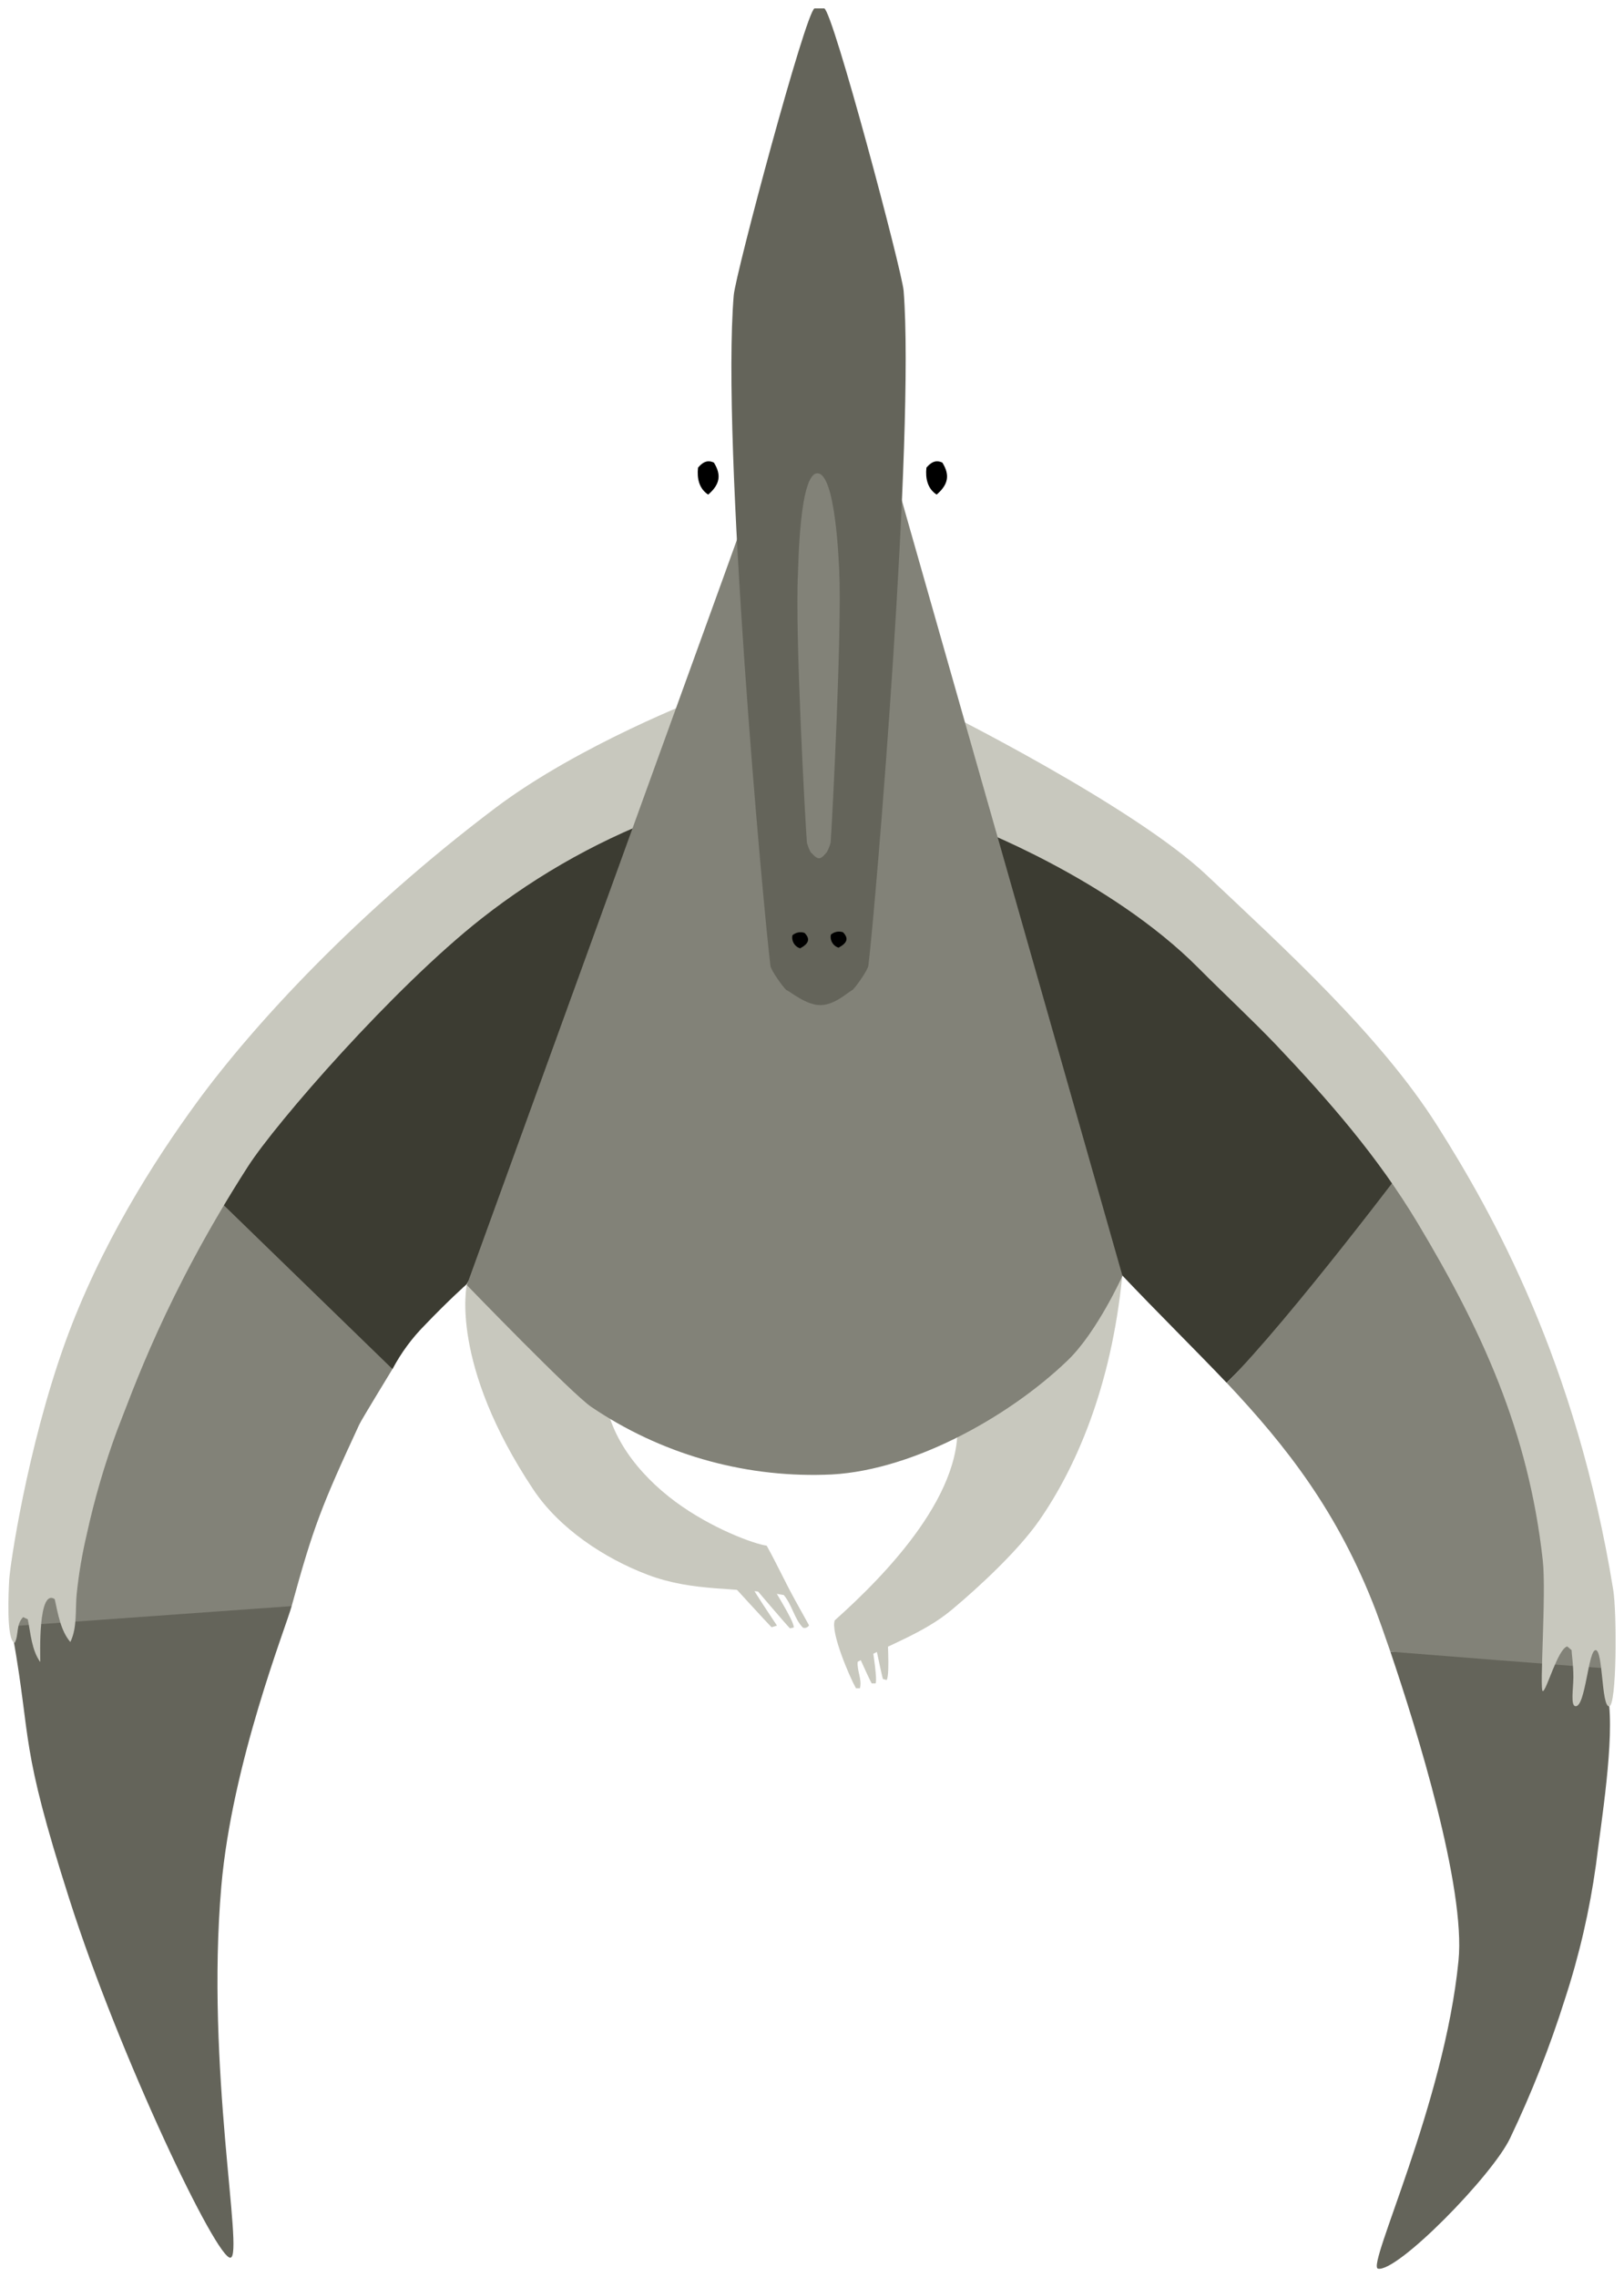
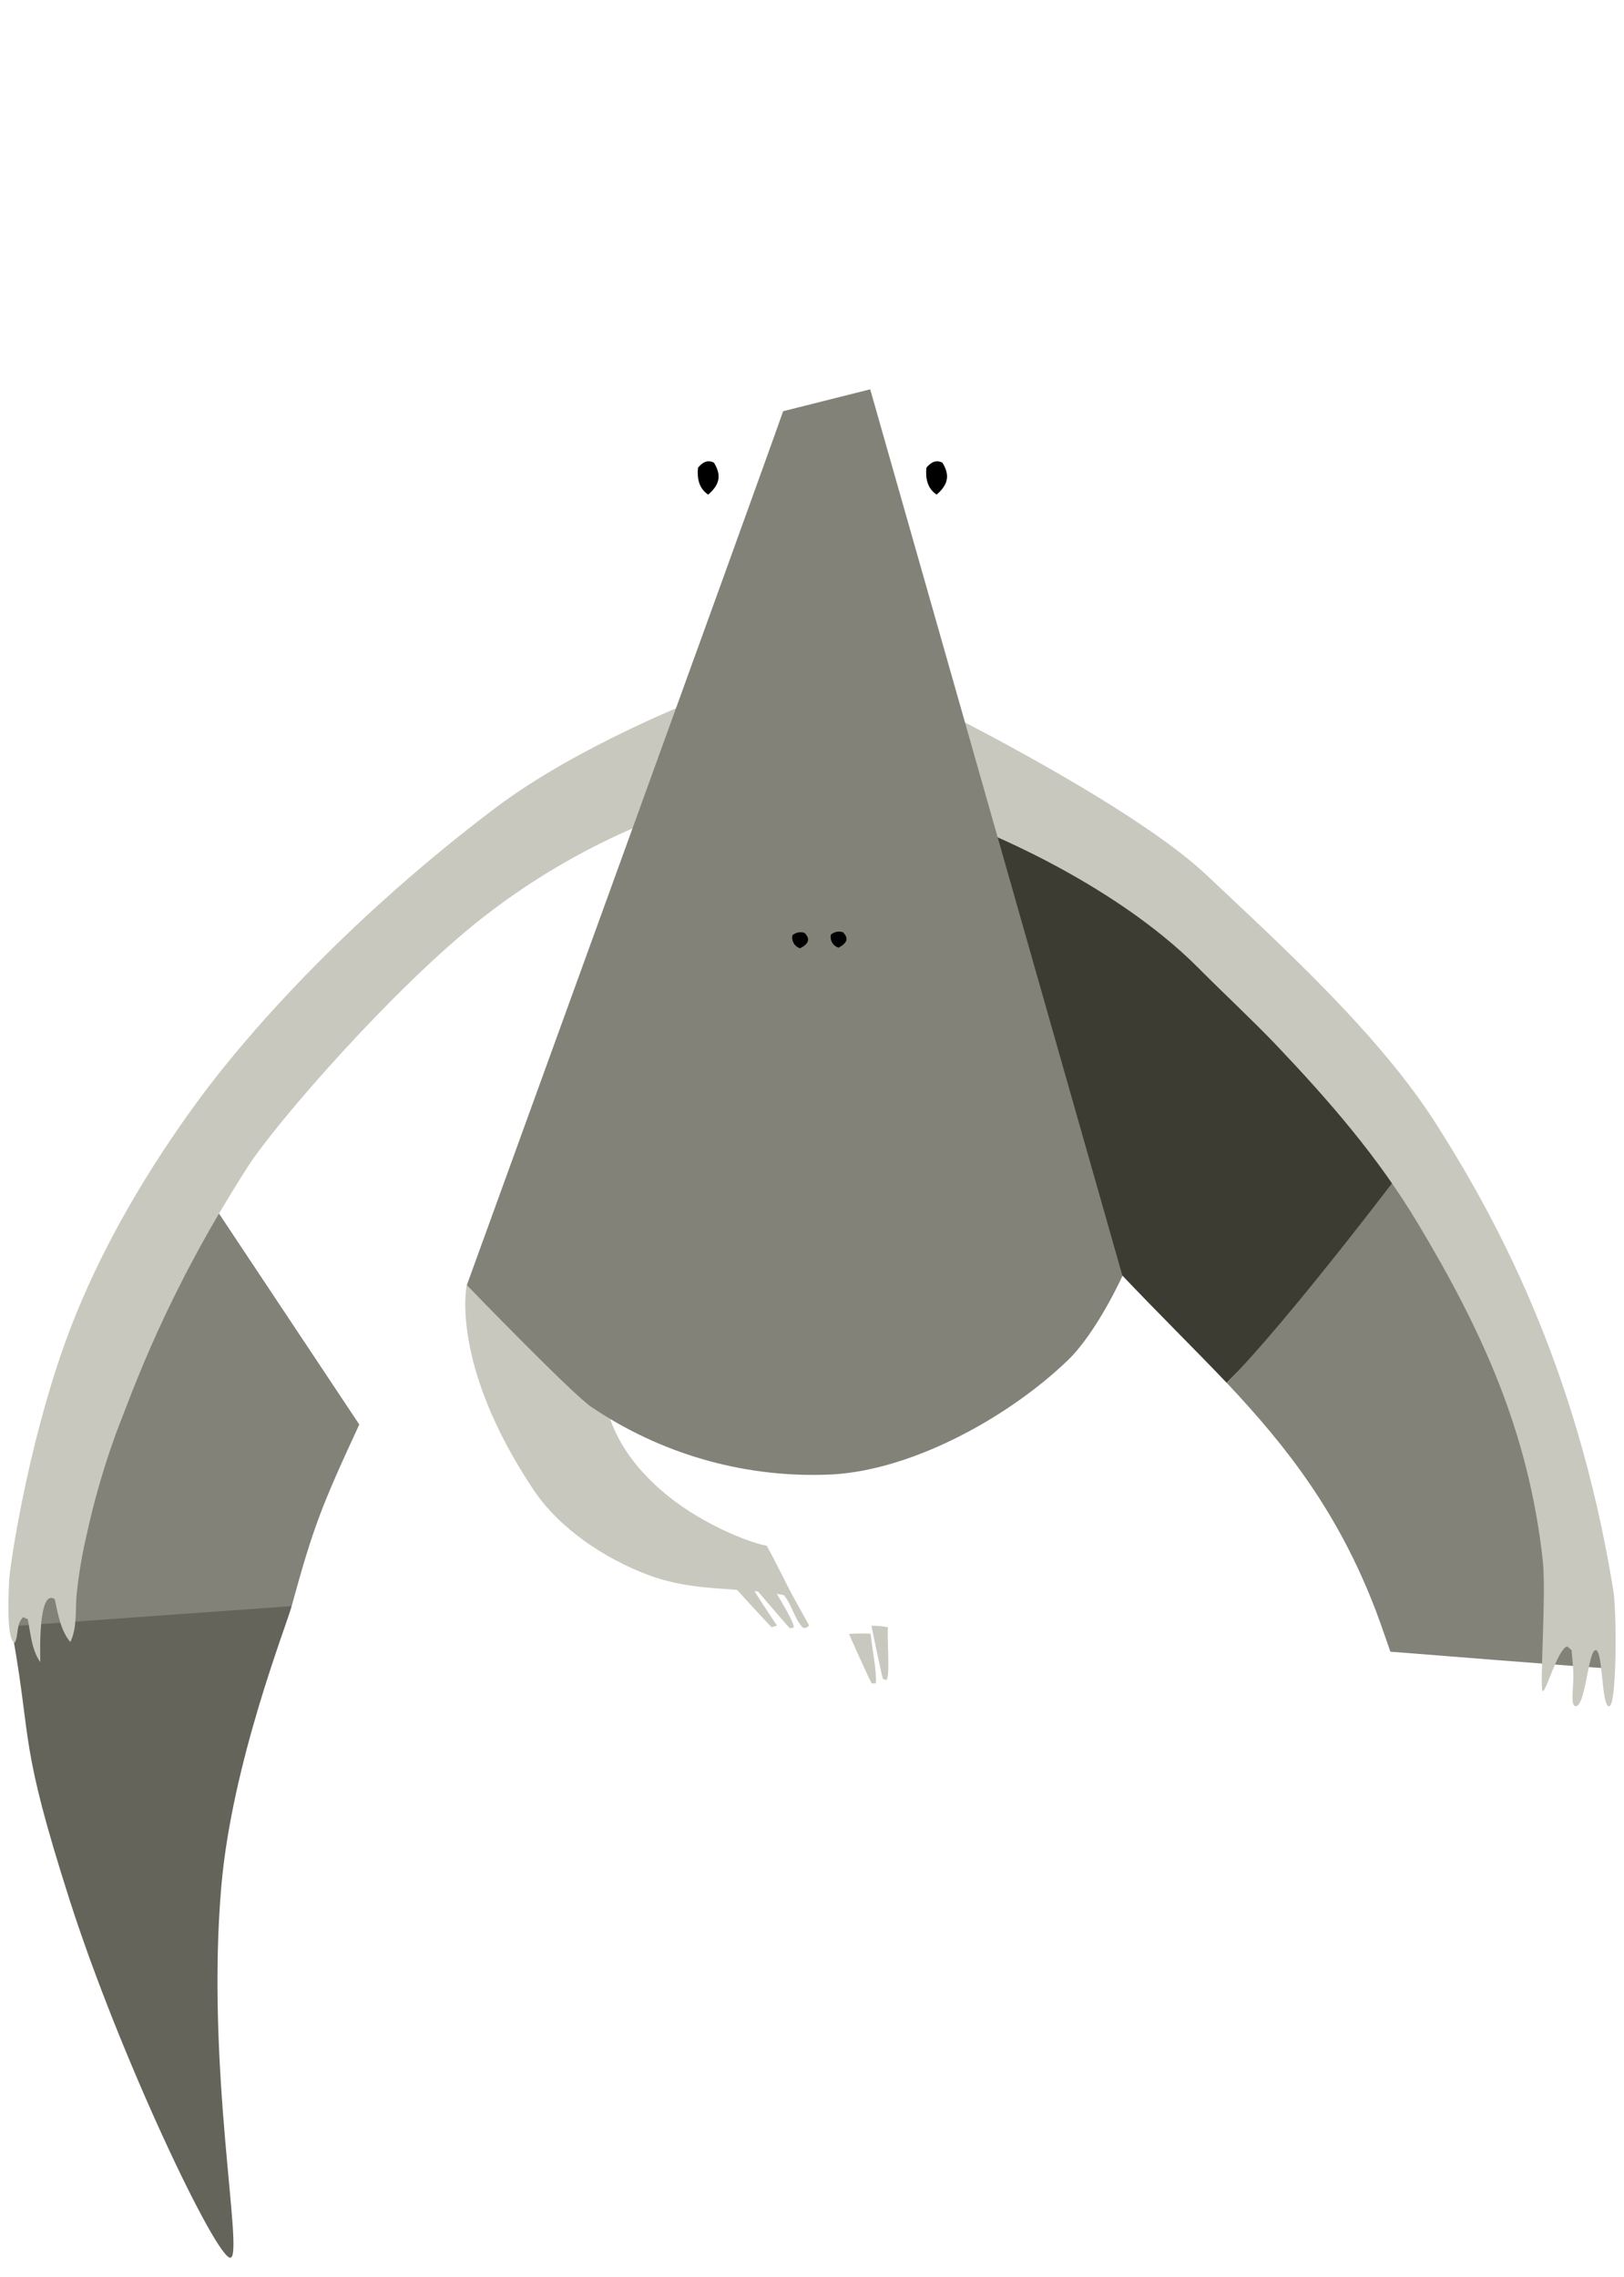
<svg xmlns="http://www.w3.org/2000/svg" version="1.1" width="96.798" height="135.721" viewBox="-0.478 0.277 96.798 135.721">
  <g id="ID0.8260815809480846">
    <g id="Page-1">
      <g id="dinosaur3-c-[animals,dinosaur,pteranodon,flying,alex-eben-meyer]">
        <g id="Group-5">
-           <path id="Shape" fill="#C8C8BE" stroke="none" stroke-width="1" d="M 55.473 80.22 C 55.44 80.448 56.544 84.294 56.514 84.522 C 57.276 89.075 52.29 94.165 49.278 96.85 C 49.014 97.562 50.178 100.262 50.541 100.897 L 50.778 100.897 C 50.913 100.359 50.595 99.863 50.643 99.321 C 52.515 98.29 54.579 97.617 56.244 96.228 C 57.909 94.838 60.225 92.677 61.455 90.912 C 63.615 87.809 65.76 82.989 66.414 76.299 C 66.405 76.329 55.473 80.22 55.473 80.22 Z " />
          <path id="Shape" fill="#C8C8BE" stroke="none" stroke-width="1" d="M 50.124 97.659 C 50.124 97.659 51.324 100.365 51.48 100.608 L 51.717 100.608 C 51.831 100.142 51.435 98.107 51.417 97.647 C 50.986 97.627 50.554 97.632 50.124 97.659 Z " />
          <path id="Shape" fill="#C8C8BE" stroke="none" stroke-width="1" d="M 51.462 97.172 C 51.462 97.172 52.062 100.079 52.146 100.344 L 52.374 100.41 C 52.587 99.98 52.374 97.722 52.449 97.265 C 52.124 97.198 51.793 97.167 51.462 97.172 Z " />
        </g>
        <g id="Group-4">
          <path id="Shape" fill="#C8C8BE" stroke="none" stroke-width="1" d="M 46.893 95.611 C 46.311 94.553 45.81 93.455 45.219 92.4 C 44.46 92.295 41.937 91.375 39.78 89.781 C 37.566 88.14 35.724 85.791 35.544 83.145 C 35.19 77.926 38.844 73.978 38.844 73.978 L 35.04 71.648 L 27.345 76.864 C 27.345 76.864 26.304 81.534 31.314 89.06 C 32.856 91.375 35.55 93.161 38.136 94.138 C 40.905 95.184 43.422 94.832 46.236 95.341 C 46.743 95.942 46.863 96.76 47.382 97.289 C 47.521 97.331 47.671 97.273 47.745 97.148 C 47.472 96.648 47.181 96.134 46.893 95.611 Z " />
          <path id="Shape" fill="#C8C8BE" stroke="none" stroke-width="1" d="M 44.484 94.874 C 44.484 94.874 46.407 97.136 46.608 97.328 L 46.839 97.274 C 46.821 96.793 45.555 94.914 45.396 94.481 C 45.079 94.579 44.773 94.711 44.484 94.874 Z " />
          <path id="Shape" fill="#C8C8BE" stroke="none" stroke-width="1" d="M 43.08 94.628 C 43.08 94.628 45.309 97.072 45.513 97.262 C 45.582 97.247 45.834 97.163 45.834 97.163 C 45.834 97.163 44.148 94.667 43.992 94.234 C 43.675 94.331 43.369 94.464 43.08 94.628 Z " />
        </g>
        <g id="Group-3">
          <path id="Shape" fill="#3C3C32" stroke="none" stroke-width="1" d="M 78.162 77.184 C 80.118 75.24 82.077 73.298 84.039 71.357 C 81.6 67.569 79.239 63.928 79.239 63.928 L 67.131 51.128 L 56.514 44.423 C 56.514 44.423 65.904 74.12 66.3 76.174 C 68.616 78.615 70.725 80.684 72.636 82.693 C 74.478 80.848 76.32 79.012 78.162 77.184 Z " />
-           <path id="Shape" fill="#64645A" stroke="none" stroke-width="1" d="M 95.058 98.718 L 82.395 98.718 C 83.961 103.327 86.895 112.789 86.454 117.149 C 85.62 125.652 80.97 135.324 81.654 135.49 C 82.791 135.742 88.488 129.931 89.535 127.706 C 90.814 125.028 91.903 122.264 92.796 119.434 C 93.652 116.821 94.272 114.136 94.65 111.412 C 94.95 108.929 95.778 103.941 95.379 101.451 C 95.334 100.534 95.227 99.621 95.058 98.718 Z " />
          <path id="Shape" fill="#828278" stroke="none" stroke-width="1" d="M 82.395 98.718 C 82.395 98.718 95.262 99.746 95.25 99.701 C 93.69 94.103 89.451 79.857 89.358 79.719 C 89.358 79.629 83.829 69.045 83.829 69.045 C 83.829 69.045 76.416 78.919 72.639 82.693 C 76.203 86.481 79.281 90.393 81.534 96.289 C 81.666 96.629 82.041 97.681 82.395 98.718 Z " />
          <path id="Shape" fill="#C8C8BE" stroke="none" stroke-width="1" d="M 55.629 42.616 C 55.629 42.616 67.062 48.299 71.445 52.436 C 76.056 56.787 81.786 61.989 85.179 67.352 C 88.479 72.557 93.471 81.442 95.679 95.035 C 95.898 96.388 95.895 101.989 95.43 101.977 C 94.965 101.965 95.076 98.625 94.629 98.625 C 94.182 98.625 94.029 102.026 93.429 101.968 C 93.129 101.941 93.294 100.976 93.303 100.249 C 93.303 99.449 93.198 98.868 93.198 98.628 L 92.937 98.405 C 92.37 98.553 91.692 101.078 91.479 101.069 C 91.266 101.06 91.698 95.254 91.479 93.282 C 90.63 85.57 87.828 79.527 84.018 73.167 C 81.648 69.214 78.729 65.867 75.564 62.533 C 74.076 60.984 72.48 59.505 70.962 57.978 C 65.64 52.623 57.402 49.52 57.402 49.52 L 55.575 42.743 L 55.629 42.616 Z " />
        </g>
        <g id="Group-2">
          <path id="Shape" fill="#64645A" stroke="none" stroke-width="1" d="M 16.908 95.997 L 7.875 87.672 L 1.665 90.257 L 0.3 97.855 C 1.422 104.202 0.672 104.133 3.663 113.49 C 6.654 122.847 12.459 135.003 13.263 134.837 C 14.067 134.672 11.775 123.523 12.714 112.699 C 13.353 105.33 16.572 97.236 16.908 95.997 Z " />
-           <path id="Shape" fill="#3C3C32" stroke="none" stroke-width="1" d="M 41.505 43.963 C 41.505 43.963 21.3 55.217 15.234 63.666 C 13.461 66.132 8.856 73.85 8.856 73.85 L 22.917 81.875 C 23.429 80.906 24.082 80.02 24.855 79.244 C 26.247 77.786 27.336 76.82 27.336 76.82 C 27.336 76.82 36.243 61.516 36.636 60.452 C 36.837 59.935 41.733 44.508 41.505 43.963 Z " />
-           <path id="Shape" fill="#828278" stroke="none" stroke-width="1" d="M 11.121 70.419 C 6.747 78.435 1.599 89.506 0.429 93.27 C 0.366 93.814 0.129 97.206 0.129 97.206 L 16.905 96.003 C 18.201 91.277 18.687 90.035 20.937 85.179 C 21.084 84.863 22.737 82.172 22.914 81.872 L 11.121 70.419 Z " />
+           <path id="Shape" fill="#828278" stroke="none" stroke-width="1" d="M 11.121 70.419 C 6.747 78.435 1.599 89.506 0.429 93.27 C 0.366 93.814 0.129 97.206 0.129 97.206 L 16.905 96.003 C 18.201 91.277 18.687 90.035 20.937 85.179 L 11.121 70.419 Z " />
          <path id="Shape" fill="#C8C8BE" stroke="none" stroke-width="1" d="M 41.325 41.874 L 39.735 48.657 C 35.578 50.146 31.688 52.298 28.215 55.028 C 22.983 59.144 15.972 67.196 14.298 69.806 C 9.396 77.44 7.44 83.159 6.498 85.543 C 5.757 87.552 5.155 89.611 4.698 91.704 C 4.423 92.865 4.223 94.043 4.098 95.23 C 3.999 96.156 4.14 97.29 3.714 98.141 C 3.138 97.476 2.97 96.433 2.784 95.585 C 1.782 94.927 1.923 98.893 1.923 99.338 C 1.413 98.637 1.347 97.627 1.179 96.788 L 0.903 96.659 C 0.465 97.089 0.651 97.714 0.402 98.186 C -0.123 98.084 0.039 95.047 0.069 94.458 C 0.111 93.589 1.143 86.601 3.393 80.326 C 5.493 74.502 8.697 69.481 11.244 65.993 C 14.661 61.315 20.844 54.622 29.064 48.419 C 34.074 44.646 41.325 41.874 41.325 41.874 Z " />
        </g>
        <path id="Shape" fill="#828278" stroke="none" stroke-width="1" d="M 46.2 24.786 C 44.538 29.53 27.348 76.87 27.348 76.87 C 27.348 76.87 33.648 83.386 34.761 84.126 C 38.853 86.898 43.71 88.314 48.648 88.173 C 53.583 88.088 59.538 84.841 63.159 81.359 C 64.908 79.679 66.426 76.32 66.426 76.32 L 51.39 23.481 L 46.2 24.786 Z " />
        <g id="Group">
-           <path id="Shape" fill="#64645A" stroke="none" stroke-width="1" d="M 48.651 0.777 L 48.072 0.777 C 47.544 0.976 43.365 16.599 43.257 17.87 C 42.507 26.782 44.991 54.116 45.441 57.829 C 45.477 58.115 46.167 59.074 46.386 59.281 C 46.614 59.357 47.547 60.183 48.42 60.183 C 49.293 60.183 50.109 59.369 50.337 59.281 C 50.556 59.074 51.237 58.115 51.282 57.829 C 51.735 54.095 54.06 26.16 53.382 17.609 C 53.292 16.445 49.179 0.976 48.651 0.777 Z " />
          <path id="Shape" fill="#828278" stroke="none" stroke-width="1" d="M 48.258 28.487 C 47.178 28.439 47.112 33.917 47.085 34.428 C 46.902 38.009 47.505 48.996 47.616 50.49 C 47.667 50.693 47.744 50.889 47.844 51.073 C 47.901 51.103 48.126 51.431 48.339 51.431 C 48.552 51.431 48.747 51.103 48.804 51.073 C 48.904 50.889 48.981 50.693 49.032 50.49 C 49.143 48.987 49.707 37.76 49.545 34.323 C 49.521 33.854 49.335 28.535 48.258 28.487 Z " />
          <path id="Shape" fill="#000000" stroke="none" stroke-width="1" d="M 54.741 28.15 C 55.02 27.819 55.311 27.666 55.692 27.85 C 56.148 28.586 56.052 29.151 55.35 29.756 C 54.804 29.398 54.672 28.791 54.741 28.15 Z " />
          <path id="Shape" fill="#000000" stroke="none" stroke-width="1" d="M 41.127 28.15 C 41.403 27.819 41.697 27.666 42.075 27.85 C 42.531 28.586 42.435 29.151 41.733 29.756 C 41.187 29.398 41.058 28.791 41.127 28.15 Z " />
          <path id="Shape" fill="#000000" stroke="none" stroke-width="1" d="M 49.047 55.983 C 49.244 55.81 49.518 55.755 49.767 55.839 C 50.112 56.194 50.04 56.467 49.506 56.759 C 49.175 56.66 48.975 56.322 49.047 55.983 Z " />
          <path id="Shape" fill="#000000" stroke="none" stroke-width="1" d="M 46.755 56.019 C 46.953 55.848 47.227 55.794 47.475 55.878 C 47.823 56.233 47.748 56.506 47.217 56.798 C 46.884 56.699 46.683 56.36 46.755 56.019 Z " />
        </g>
      </g>
    </g>
  </g>
</svg>